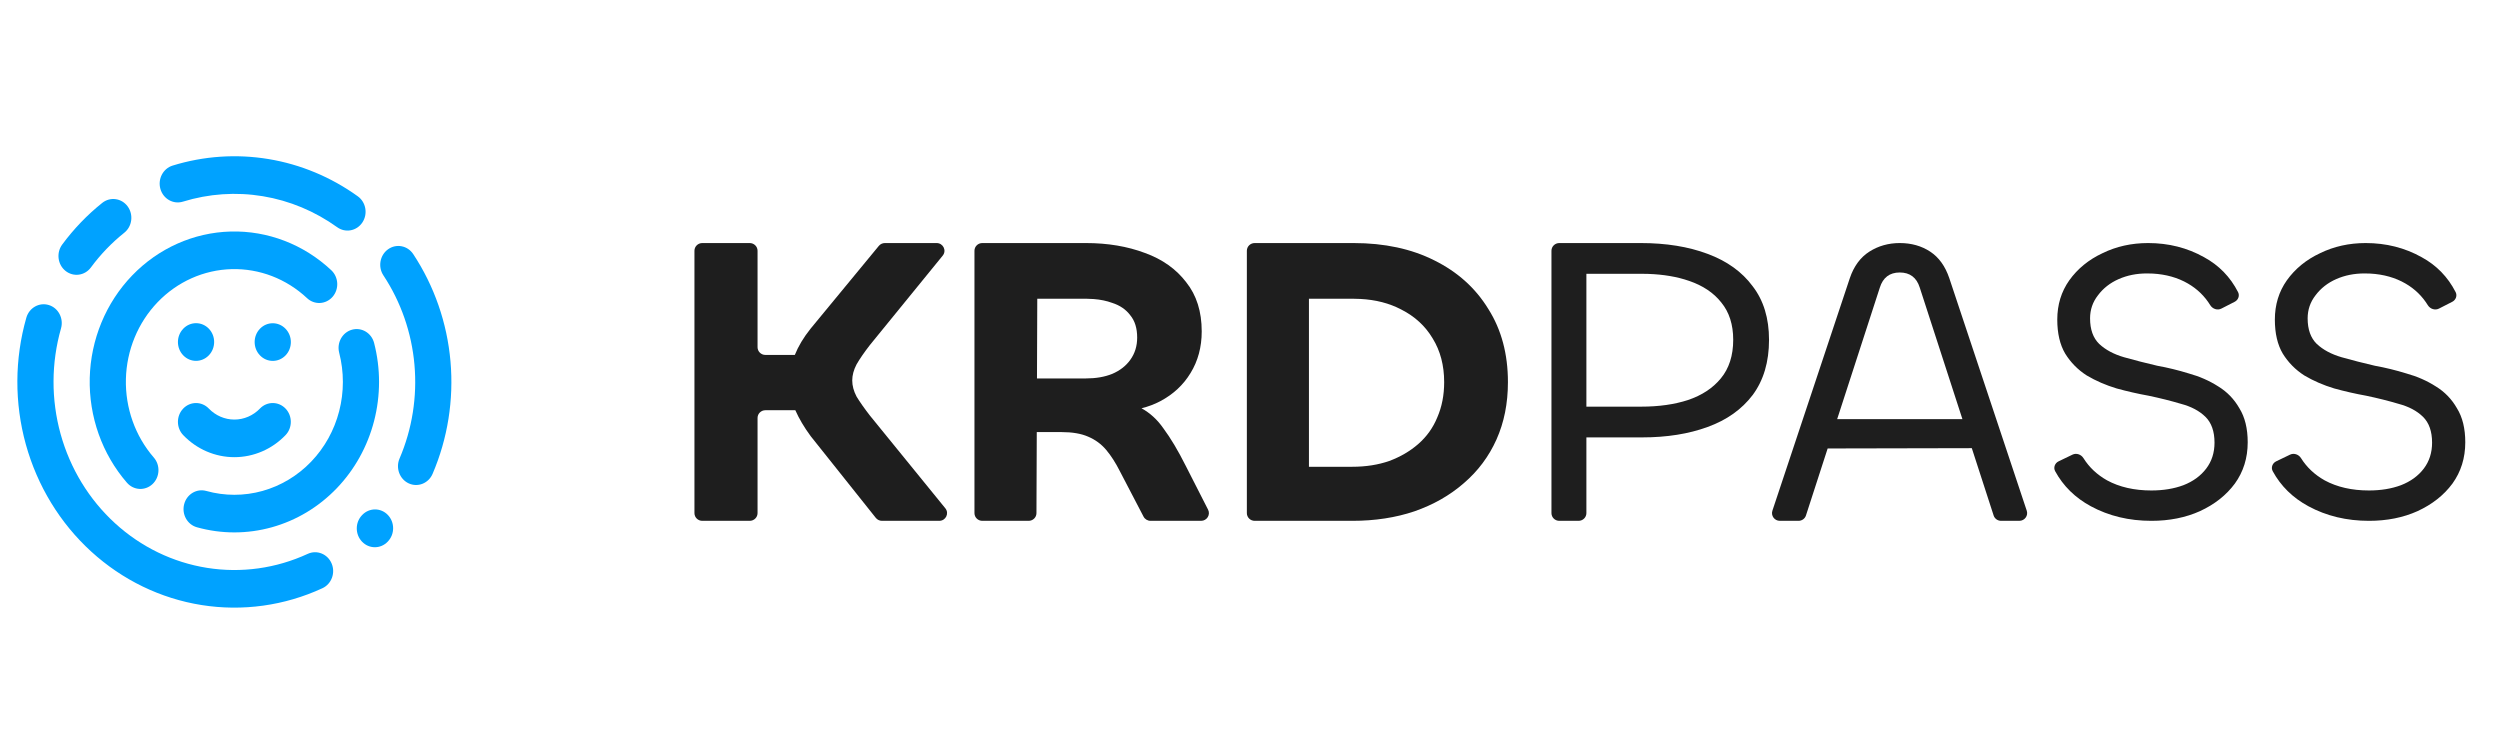
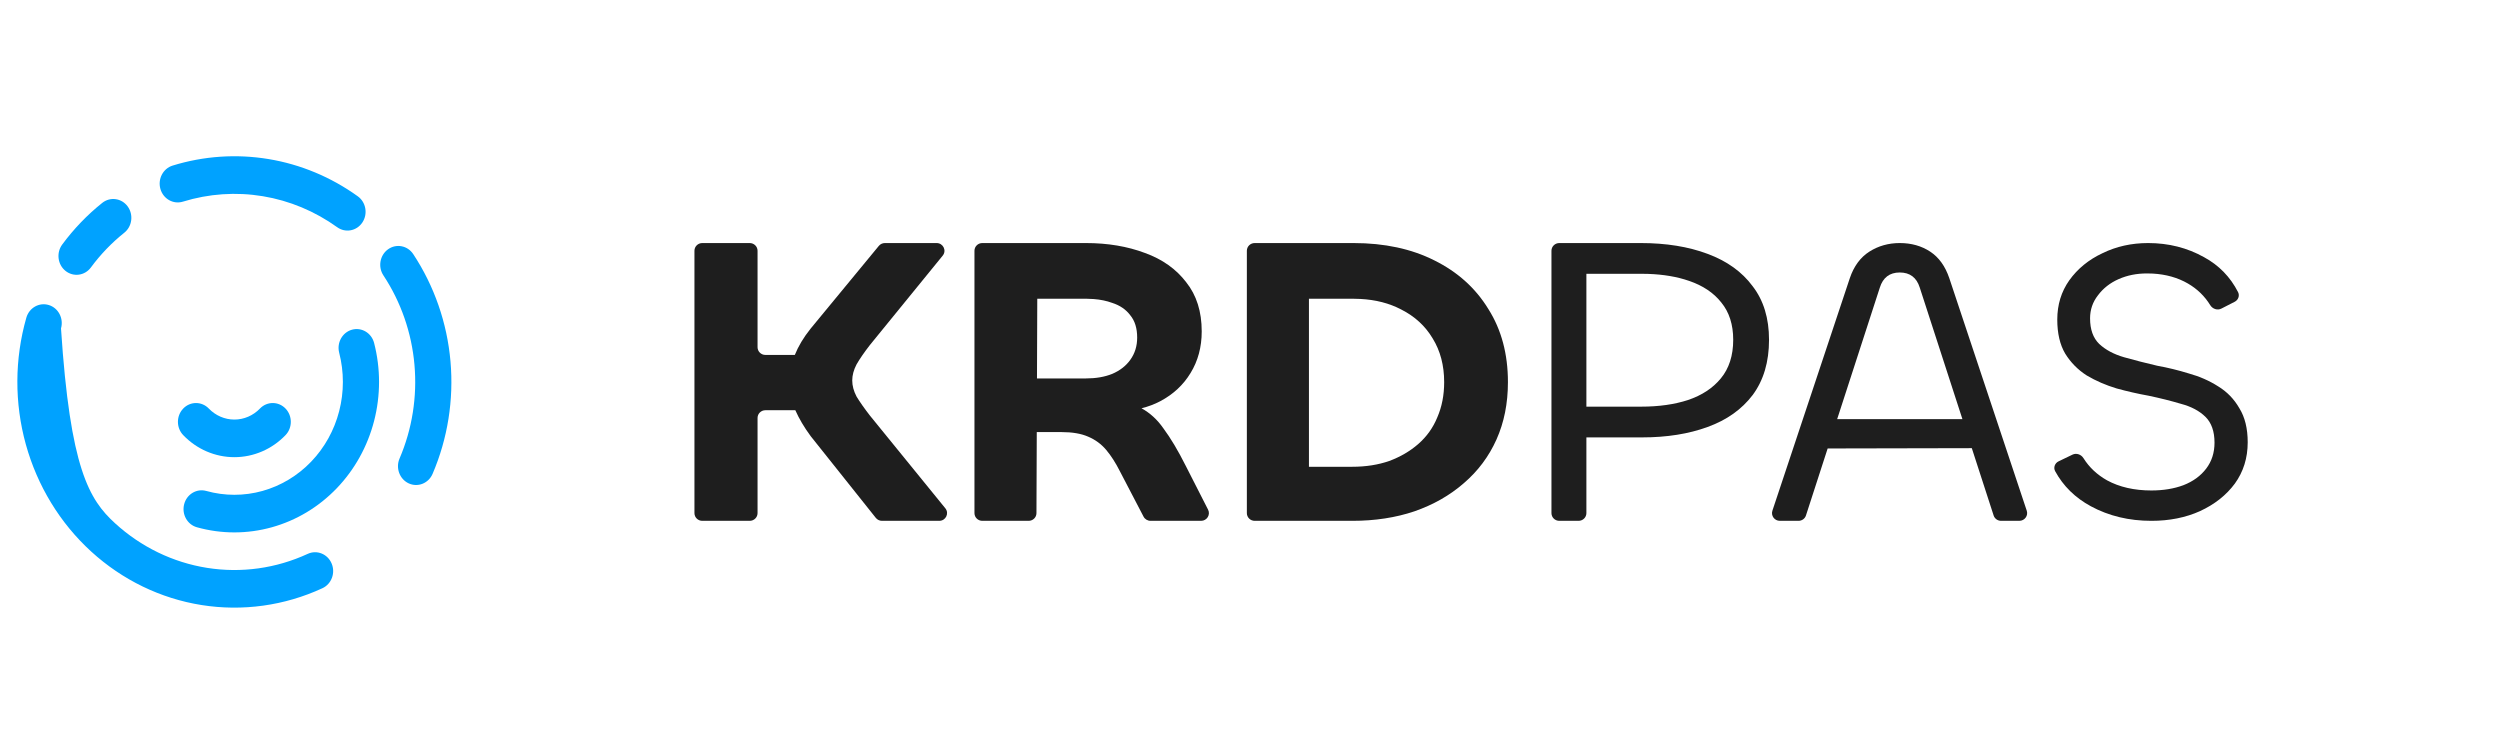
<svg xmlns="http://www.w3.org/2000/svg" width="144" height="43" viewBox="0 0 144 43" fill="none">
  <path d="M10.535 11.615C12.028 11.154 13.602 11.047 15.14 11.302C16.679 11.557 18.142 12.168 19.424 13.089C19.897 13.429 20.546 13.306 20.873 12.814C21.2 12.322 21.082 11.647 20.608 11.307C19.071 10.201 17.314 9.468 15.469 9.162C13.623 8.856 11.734 8.984 9.942 9.538C9.391 9.708 9.076 10.311 9.24 10.885C9.404 11.458 9.984 11.785 10.535 11.615Z" fill="#00A2FF" />
  <path d="M7.159 13.405C7.615 13.041 7.701 12.361 7.351 11.886C7.001 11.412 6.347 11.322 5.89 11.686C5.024 12.378 4.248 13.185 3.583 14.086C3.233 14.561 3.319 15.241 3.775 15.605C4.232 15.969 4.886 15.88 5.236 15.405C5.79 14.654 6.436 13.982 7.159 13.405Z" fill="#00A2FF" />
-   <path d="M13.339 15.502C14.941 15.459 16.497 16.058 17.687 17.174C18.114 17.575 18.773 17.539 19.158 17.095C19.543 16.651 19.509 15.966 19.082 15.565C17.496 14.077 15.421 13.279 13.286 13.336C11.151 13.393 9.118 14.301 7.608 15.872C6.097 17.442 5.224 19.556 5.169 21.777C5.115 23.998 5.882 26.156 7.312 27.805C7.698 28.249 8.356 28.285 8.784 27.884C9.211 27.483 9.245 26.798 8.859 26.354C7.786 25.117 7.211 23.498 7.252 21.833C7.293 20.167 7.948 18.582 9.081 17.404C10.213 16.226 11.738 15.545 13.339 15.502Z" fill="#00A2FF" />
  <path d="M23.802 14.637C23.476 14.144 22.828 14.019 22.353 14.358C21.879 14.697 21.759 15.371 22.085 15.864C23.095 17.393 23.711 19.165 23.873 21.012C24.036 22.858 23.74 24.718 23.014 26.411C22.78 26.958 23.016 27.598 23.541 27.842C24.067 28.086 24.682 27.84 24.917 27.294C25.788 25.261 26.143 23.03 25.948 20.814C25.753 18.598 25.014 16.471 23.802 14.637Z" fill="#00A2FF" />
  <path d="M12.027 23.532C11.62 23.109 10.96 23.109 10.554 23.532C10.147 23.955 10.147 24.641 10.554 25.064C11.335 25.877 12.395 26.333 13.5 26.333C14.605 26.333 15.665 25.877 16.446 25.064C16.853 24.641 16.853 23.955 16.446 23.532C16.04 23.109 15.38 23.109 14.973 23.532C14.582 23.938 14.053 24.167 13.5 24.167C12.947 24.167 12.418 23.938 12.027 23.532Z" fill="#00A2FF" />
  <path d="M20.274 18.991C20.829 18.836 21.401 19.179 21.549 19.757C21.928 21.226 21.928 22.774 21.549 24.243C21.171 25.713 20.427 27.052 19.393 28.128C18.358 29.204 17.07 29.978 15.657 30.371C14.244 30.765 12.756 30.765 11.343 30.371C10.787 30.216 10.458 29.622 10.607 29.045C10.755 28.467 11.327 28.124 11.882 28.279C12.942 28.574 14.058 28.574 15.118 28.279C16.177 27.983 17.144 27.403 17.919 26.596C18.695 25.789 19.253 24.785 19.537 23.682C19.821 22.58 19.821 21.42 19.537 20.318C19.388 19.74 19.718 19.146 20.274 18.991Z" fill="#00A2FF" />
-   <path d="M12.031 18.934C12.437 19.358 12.436 20.044 12.029 20.466L12.027 20.468C11.62 20.891 10.96 20.891 10.554 20.468C10.147 20.045 10.147 19.359 10.554 18.936L10.557 18.932C10.965 18.509 11.624 18.51 12.031 18.934Z" fill="#00A2FF" />
-   <path d="M16.446 18.936C16.04 18.513 15.38 18.513 14.973 18.936C14.566 19.359 14.566 20.045 14.973 20.468L14.975 20.47C15.381 20.893 16.041 20.894 16.448 20.472C16.855 20.049 16.856 19.363 16.45 18.94L16.446 18.936Z" fill="#00A2FF" />
-   <path d="M22.339 29.66C22.746 30.083 22.746 30.769 22.339 31.192L22.328 31.204C21.92 31.627 21.261 31.626 20.855 31.202C20.448 30.778 20.449 30.093 20.856 29.67L20.866 29.66C21.273 29.237 21.932 29.237 22.339 29.66Z" fill="#00A2FF" />
-   <path d="M2.812 17.57C3.364 17.74 3.678 18.343 3.514 18.917C2.948 20.901 2.94 23.012 3.491 25.001C4.042 26.989 5.13 28.772 6.625 30.138C8.12 31.505 9.96 32.397 11.927 32.709C13.894 33.022 15.906 32.742 17.726 31.902C18.251 31.659 18.867 31.906 19.1 32.453C19.334 33 19.096 33.64 18.57 33.882C16.388 34.89 13.973 35.226 11.612 34.851C9.252 34.476 7.044 33.405 5.25 31.766C3.456 30.127 2.151 27.987 1.489 25.601C0.828 23.215 0.837 20.681 1.517 18.3C1.681 17.727 2.261 17.4 2.812 17.57Z" fill="#00A2FF" />
+   <path d="M2.812 17.57C3.364 17.74 3.678 18.343 3.514 18.917C4.042 26.989 5.13 28.772 6.625 30.138C8.12 31.505 9.96 32.397 11.927 32.709C13.894 33.022 15.906 32.742 17.726 31.902C18.251 31.659 18.867 31.906 19.1 32.453C19.334 33 19.096 33.64 18.57 33.882C16.388 34.89 13.973 35.226 11.612 34.851C9.252 34.476 7.044 33.405 5.25 31.766C3.456 30.127 2.151 27.987 1.489 25.601C0.828 23.215 0.837 20.681 1.517 18.3C1.681 17.727 2.261 17.4 2.812 17.57Z" fill="#00A2FF" />
  <path d="M43.635 19.999C43.635 20.244 43.837 20.444 44.086 20.444H45.782C45.982 19.944 46.286 19.435 46.698 18.921L50.62 14.164C50.706 14.06 50.834 14 50.97 14H53.949C54.328 14 54.538 14.432 54.301 14.723L50.108 19.871C49.776 20.299 49.521 20.671 49.338 20.988C49.172 21.305 49.089 21.615 49.089 21.916C49.089 22.217 49.172 22.526 49.338 22.843C49.521 23.144 49.776 23.51 50.108 23.938L54.451 29.278C54.688 29.569 54.478 30 54.099 30H50.802C50.664 30 50.533 29.937 50.447 29.83L46.698 25.126C46.319 24.613 46.025 24.113 45.811 23.629H44.086C43.837 23.629 43.635 23.828 43.635 24.073V29.556C43.635 29.801 43.433 30 43.184 30H40.451C40.202 30 40 29.801 40 29.556V14.444C40 14.199 40.202 14 40.451 14H43.184C43.433 14 43.635 14.199 43.635 14.444V19.999Z" fill="#1E1E1E" />
  <path fill-rule="evenodd" clip-rule="evenodd" d="M62.549 14C63.805 14 64.938 14.19 65.946 14.57C66.954 14.934 67.747 15.498 68.326 16.258C68.921 17.003 69.219 17.947 69.219 19.088C69.219 19.991 69.004 20.792 68.574 21.489C68.161 22.17 67.582 22.71 66.838 23.106C66.504 23.284 66.141 23.419 65.751 23.517C66.242 23.786 66.662 24.171 67.012 24.674C67.426 25.229 67.856 25.95 68.302 26.838L69.585 29.356C69.736 29.652 69.517 30 69.182 30H66.271C66.102 30 65.947 29.907 65.869 29.759L64.507 27.147C64.259 26.656 63.995 26.244 63.714 25.911C63.433 25.578 63.087 25.325 62.674 25.15C62.277 24.976 61.764 24.888 61.135 24.888H59.718L59.7 29.557C59.699 29.802 59.498 30 59.249 30H56.58C56.331 30 56.129 29.801 56.129 29.556V14.444C56.129 14.199 56.331 14 56.58 14H62.549ZM59.73 21.798H62.549C63.127 21.798 63.632 21.71 64.062 21.536C64.508 21.346 64.856 21.076 65.104 20.727C65.368 20.363 65.501 19.935 65.501 19.445C65.501 18.906 65.368 18.477 65.104 18.16C64.856 17.827 64.508 17.589 64.062 17.446C63.739 17.327 63.384 17.255 62.997 17.225L62.599 17.208H59.747L59.73 21.798Z" fill="#1E1E1E" />
  <path fill-rule="evenodd" clip-rule="evenodd" d="M77.966 14C79.746 14 81.298 14.333 82.62 14.999C83.959 15.664 84.997 16.599 85.731 17.803C86.483 18.992 86.857 20.395 86.857 22.012C86.857 23.232 86.637 24.334 86.197 25.316C85.756 26.299 85.126 27.139 84.309 27.837C83.509 28.534 82.562 29.073 81.469 29.453C80.391 29.817 79.199 30 77.892 30H72.27C72.02 30 71.819 29.801 71.819 29.556V14.444C71.819 14.199 72.02 14 72.27 14H77.966ZM75.395 26.886H77.892C78.676 26.886 79.386 26.773 80.023 26.552C80.66 26.314 81.216 25.99 81.689 25.578C82.179 25.15 82.547 24.635 82.792 24.032C83.053 23.43 83.184 22.757 83.184 22.012C83.184 21.045 82.962 20.205 82.521 19.492C82.097 18.779 81.493 18.223 80.71 17.827C80.024 17.466 79.237 17.264 78.352 17.219L77.966 17.208H75.395V26.886Z" fill="#1E1E1E" />
  <path fill-rule="evenodd" clip-rule="evenodd" d="M94.508 14C95.968 14 97.251 14.207 98.354 14.621C99.475 15.036 100.341 15.658 100.953 16.487C101.581 17.3 101.896 18.33 101.896 19.573C101.896 20.848 101.581 21.909 100.953 22.754C100.324 23.582 99.458 24.197 98.354 24.595C97.268 24.993 96.011 25.194 94.585 25.194H91.376V29.556C91.376 29.801 91.174 30 90.925 30H89.815C89.566 30 89.364 29.801 89.364 29.556V14.444C89.364 14.199 89.566 14 89.815 14H94.508ZM91.376 23.423H94.535C95.553 23.423 96.453 23.295 97.233 23.04C98.031 22.769 98.661 22.355 99.119 21.797C99.594 21.223 99.833 20.482 99.833 19.573C99.833 18.697 99.603 17.979 99.145 17.421C98.704 16.863 98.083 16.448 97.285 16.177C96.602 15.94 95.815 15.806 94.924 15.776L94.535 15.77H91.376V23.423Z" fill="#1E1E1E" />
  <path fill-rule="evenodd" clip-rule="evenodd" d="M109.427 14C110.094 14 110.679 14.165 111.179 14.494C111.68 14.823 112.046 15.334 112.28 16.024L116.741 29.417C116.837 29.704 116.619 30 116.312 30H115.263C115.066 30 114.892 29.875 114.833 29.691L113.576 25.814L105.273 25.832L104.023 29.691C103.964 29.875 103.79 30 103.593 30H102.519C102.212 30 101.995 29.704 102.09 29.417L106.549 16.024C106.783 15.334 107.159 14.823 107.675 14.494C108.192 14.165 108.777 14 109.427 14ZM109.427 15.695C108.843 15.695 108.461 15.985 108.278 16.565L105.821 24.141H113.035L110.578 16.565C110.395 15.985 110.011 15.695 109.427 15.695Z" fill="#1E1E1E" />
  <path d="M123.731 14C124.91 14 125.986 14.272 126.957 14.816C127.812 15.281 128.464 15.951 128.912 16.825C129.017 17.031 128.925 17.278 128.716 17.384L127.951 17.775C127.723 17.892 127.444 17.795 127.31 17.578C126.989 17.058 126.561 16.642 126.026 16.332C125.441 15.992 124.764 15.801 123.996 15.758L123.66 15.75C123.071 15.75 122.529 15.858 122.035 16.076C121.542 16.293 121.144 16.606 120.842 17.01C120.539 17.398 120.388 17.841 120.388 18.338C120.388 18.975 120.562 19.467 120.913 19.809C121.279 20.151 121.757 20.406 122.346 20.577C122.951 20.748 123.59 20.912 124.259 21.067C124.864 21.176 125.469 21.324 126.074 21.511C126.695 21.682 127.26 21.931 127.77 22.257C128.28 22.568 128.686 22.988 128.989 23.517C129.307 24.03 129.468 24.683 129.468 25.476C129.468 26.378 129.221 27.171 128.727 27.855C128.233 28.523 127.563 29.052 126.719 29.441C125.891 29.814 124.958 30 123.922 30C122.632 30 121.469 29.721 120.434 29.161C119.53 28.672 118.844 27.998 118.377 27.141C118.263 26.932 118.36 26.676 118.577 26.572L119.374 26.188C119.602 26.078 119.874 26.176 120.007 26.389C120.336 26.916 120.79 27.343 121.367 27.668C122.083 28.057 122.935 28.251 123.922 28.251C124.607 28.251 125.221 28.15 125.763 27.948C126.32 27.731 126.759 27.411 127.077 26.992C127.396 26.572 127.556 26.074 127.556 25.499C127.556 24.846 127.38 24.348 127.03 24.006C126.679 23.664 126.21 23.415 125.621 23.26C125.048 23.089 124.426 22.933 123.757 22.793C123.152 22.684 122.537 22.545 121.916 22.374C121.295 22.187 120.722 21.938 120.197 21.627C119.687 21.301 119.273 20.881 118.955 20.368C118.652 19.855 118.499 19.201 118.499 18.409C118.499 17.553 118.73 16.798 119.192 16.145C119.67 15.477 120.308 14.957 121.104 14.584C121.9 14.195 122.776 14 123.731 14Z" fill="#1E1E1E" />
-   <path d="M136.264 14C137.442 14 138.518 14.272 139.49 14.816C140.344 15.281 140.996 15.951 141.444 16.825C141.55 17.031 141.457 17.278 141.249 17.384L140.484 17.775C140.255 17.892 139.976 17.795 139.842 17.578C139.521 17.058 139.093 16.642 138.558 16.332C137.973 15.992 137.296 15.801 136.528 15.758L136.193 15.75C135.603 15.75 135.061 15.858 134.567 16.076C134.074 16.293 133.677 16.606 133.374 17.01C133.072 17.398 132.92 17.841 132.92 18.338C132.92 18.975 133.095 19.467 133.445 19.809C133.811 20.151 134.289 20.406 134.878 20.577C135.484 20.748 136.122 20.912 136.791 21.067C137.396 21.176 138.001 21.324 138.606 21.511C139.227 21.682 139.793 21.931 140.302 22.257C140.812 22.568 141.219 22.988 141.521 23.517C141.84 24.03 142 24.683 142 25.476C142 26.378 141.753 27.171 141.26 27.855C140.766 28.523 140.095 29.052 139.251 29.441C138.423 29.814 137.49 30 136.455 30C135.165 30 134.002 29.721 132.967 29.161C132.062 28.672 131.376 27.998 130.909 27.141C130.795 26.932 130.892 26.676 131.109 26.572L131.907 26.188C132.134 26.078 132.406 26.176 132.539 26.389C132.869 26.916 133.322 27.343 133.899 27.668C134.616 28.057 135.468 28.251 136.455 28.251C137.139 28.251 137.754 28.15 138.295 27.948C138.853 27.731 139.291 27.411 139.61 26.992C139.928 26.572 140.088 26.074 140.088 25.499C140.088 24.846 139.912 24.348 139.562 24.006C139.212 23.664 138.742 23.415 138.153 23.26C137.58 23.089 136.958 22.933 136.289 22.793C135.684 22.684 135.07 22.545 134.449 22.374C133.828 22.187 133.255 21.938 132.729 21.627C132.22 21.301 131.805 20.881 131.487 20.368C131.184 19.855 131.032 19.201 131.032 18.409C131.032 17.553 131.262 16.798 131.724 16.145C132.202 15.477 132.84 14.957 133.636 14.584C134.432 14.195 135.308 14 136.264 14Z" fill="#1E1E1E" />
</svg>